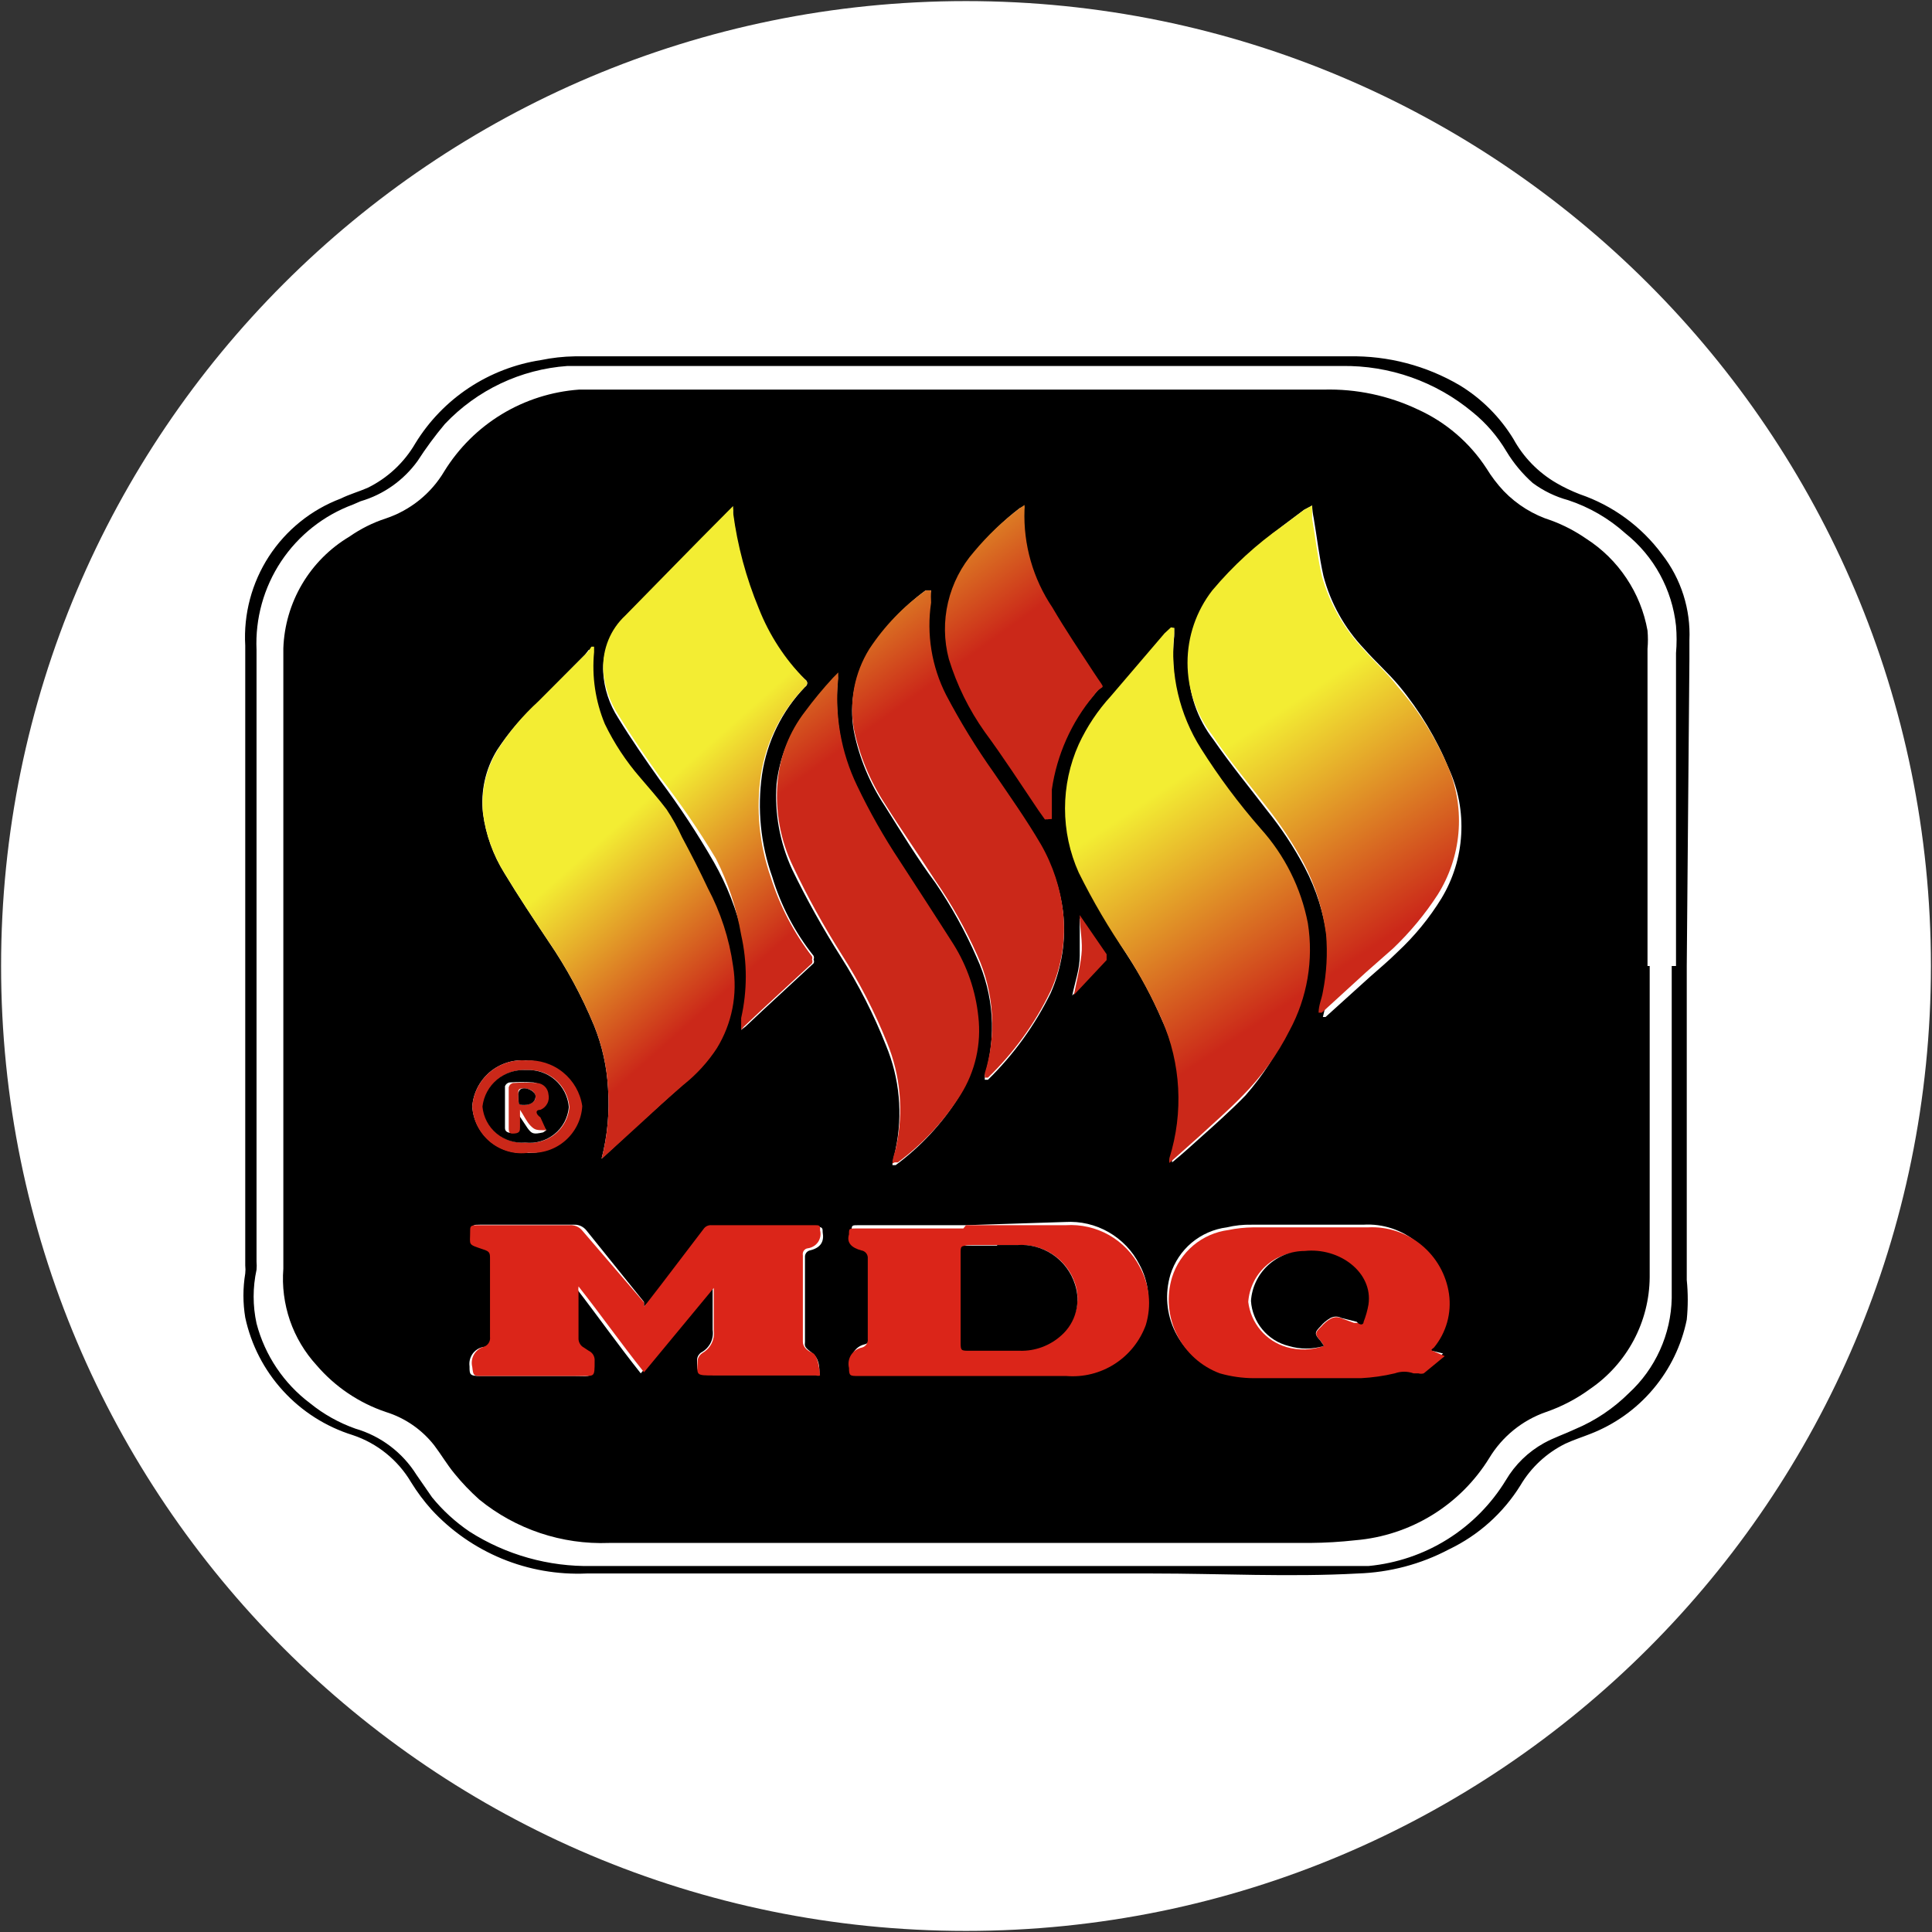
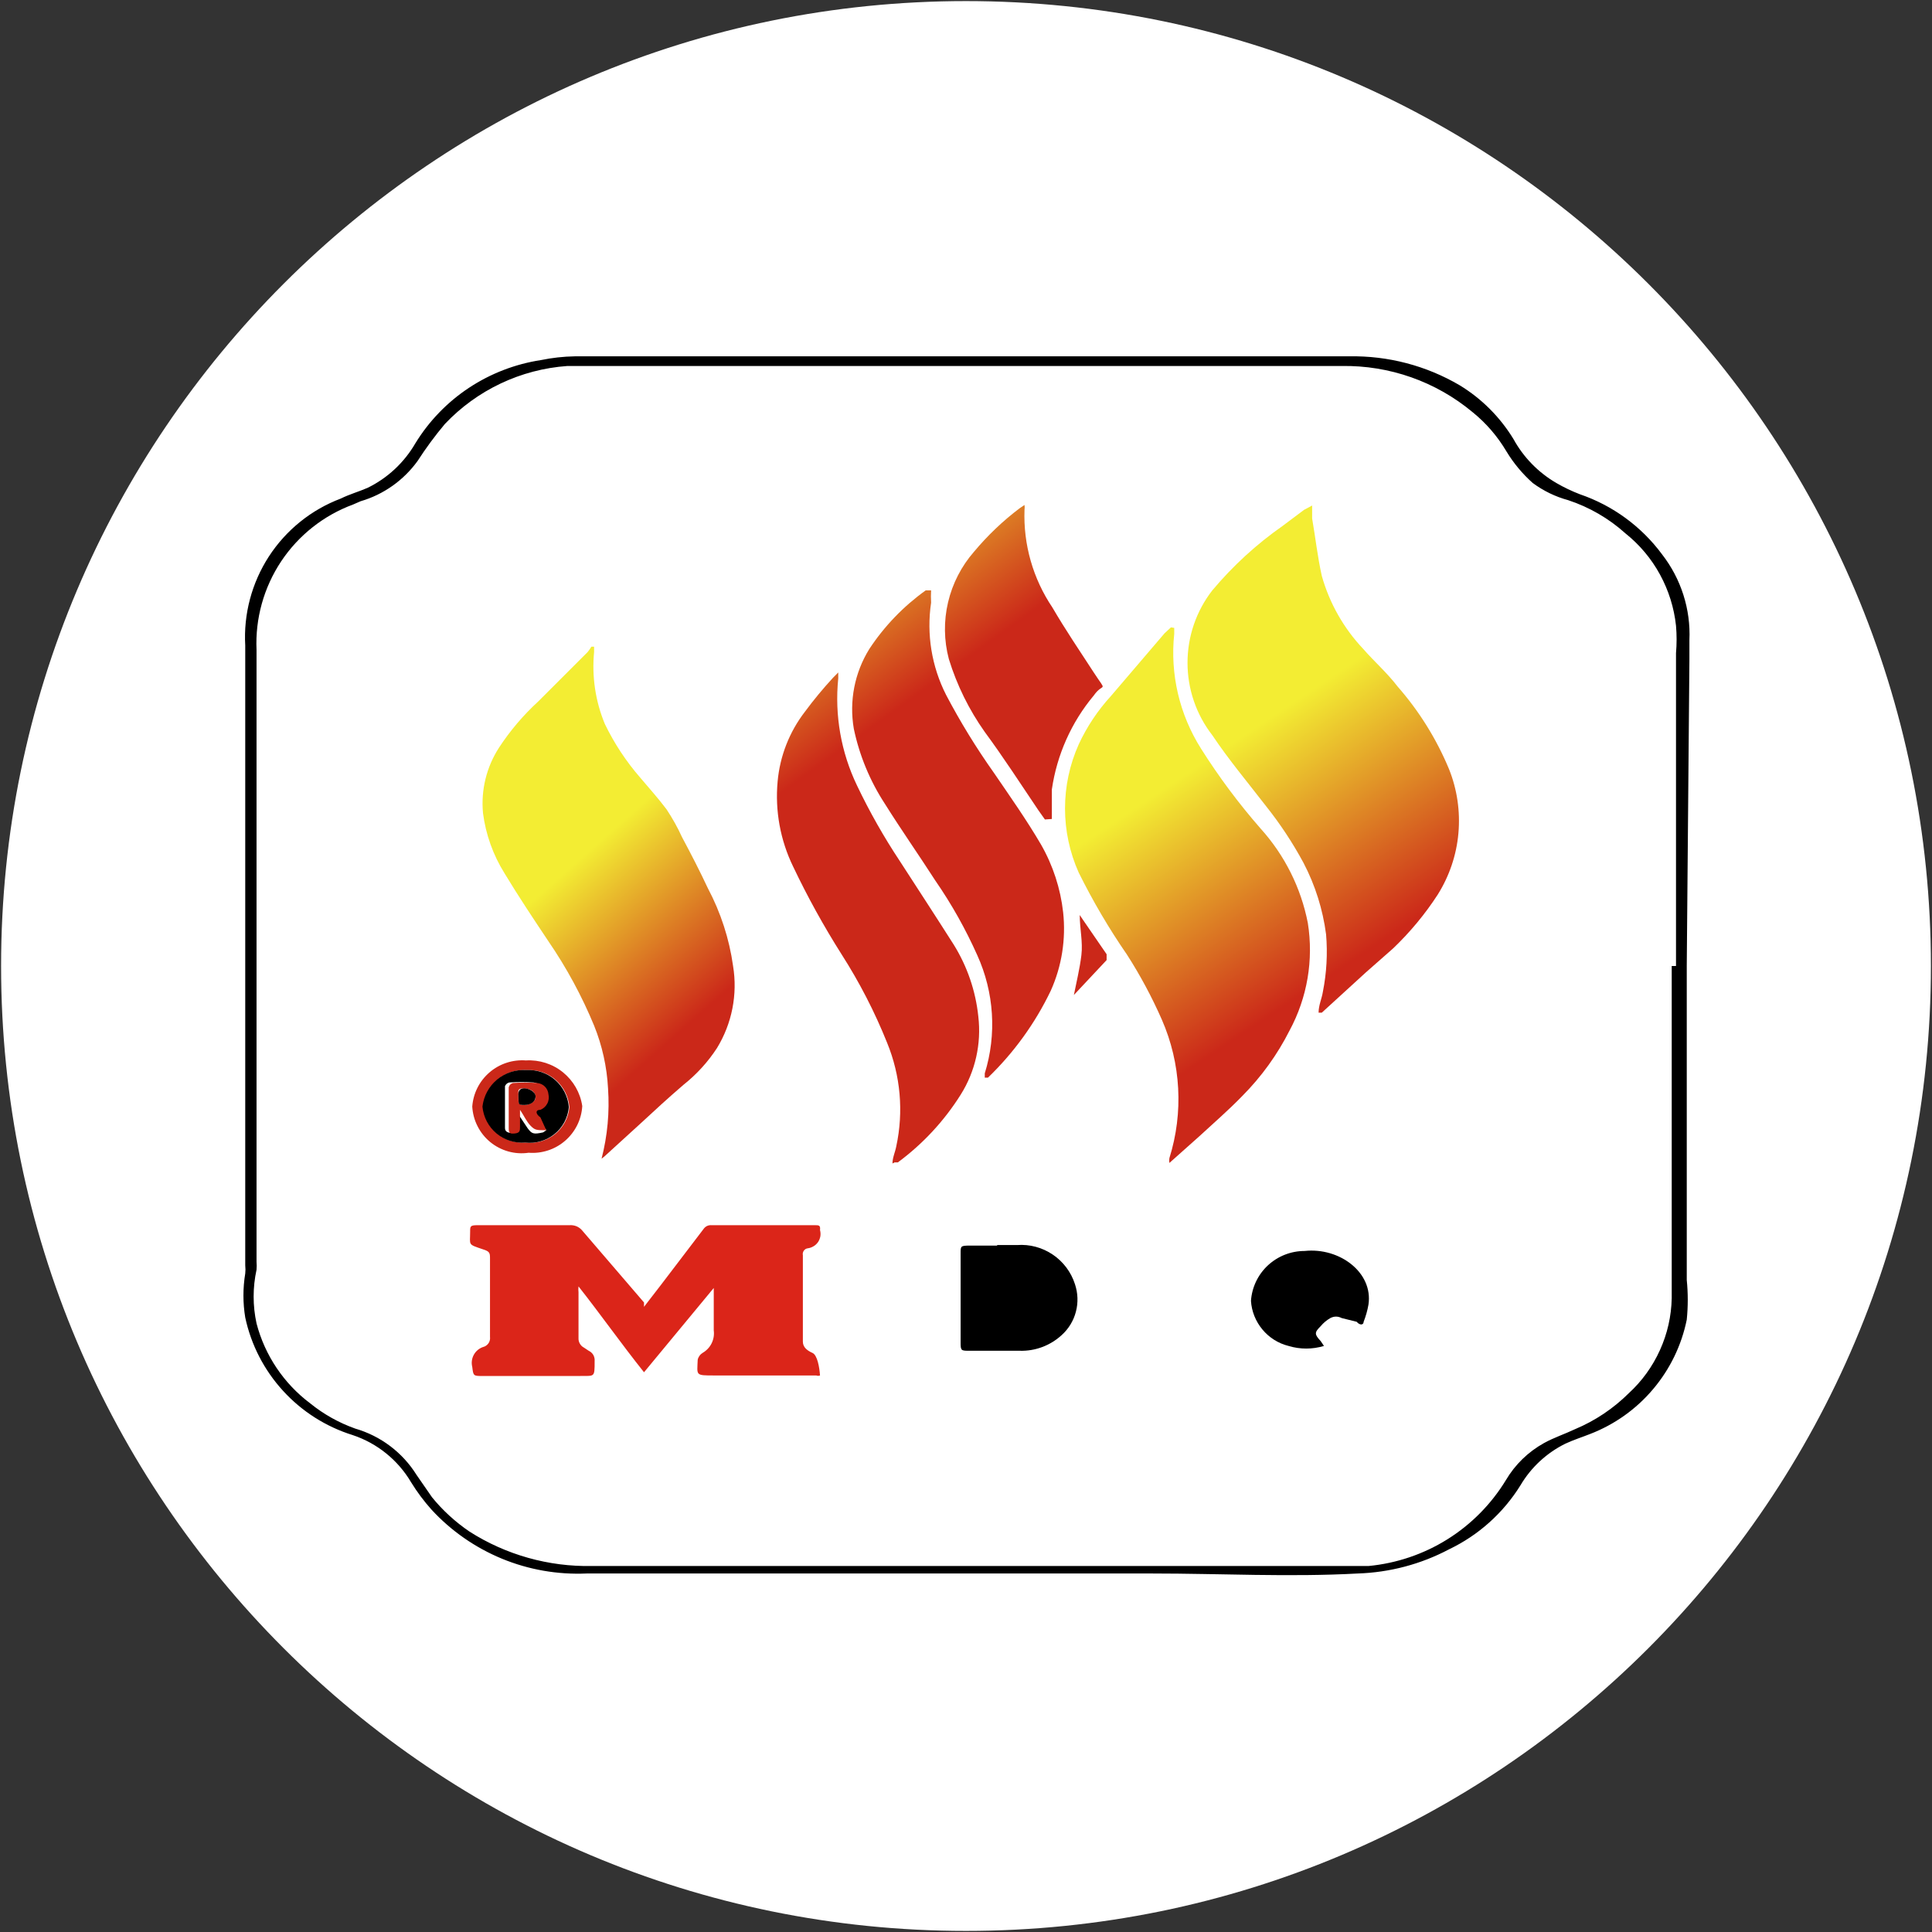
<svg xmlns="http://www.w3.org/2000/svg" width="32" height="32" viewBox="0 0 32 32" fill="none">
  <rect x="0" y="0" width="32" height="32" fill="#333333" stroke="none" />
  <g clip-path="url(#clip0_2707_314978)">
    <path d="M16 31.982C24.826 31.982 31.982 24.827 31.982 16C31.982 7.173 24.826 0.018 16 0.018C7.173 0.018 0.018 7.173 0.018 16C0.018 24.827 7.173 31.982 16 31.982Z" fill="white" />
    <path d="M27.938 16V21.2C27.96 21.419 27.96 21.639 27.938 21.858C27.852 22.282 27.66 22.678 27.38 23.009C27.101 23.34 26.742 23.595 26.338 23.751C26.204 23.804 26.062 23.849 25.929 23.911C25.618 24.064 25.358 24.305 25.182 24.604C24.897 25.062 24.487 25.429 24 25.662C23.533 25.909 23.016 26.045 22.489 26.062C21.36 26.124 20.222 26.062 19.084 26.062C15.964 26.062 12.862 26.062 9.716 26.062C9.236 26.083 8.758 26 8.314 25.817C7.871 25.634 7.472 25.357 7.147 25.004C7.021 24.863 6.908 24.712 6.809 24.551C6.591 24.182 6.247 23.904 5.84 23.769C5.398 23.631 5 23.378 4.688 23.036C4.375 22.694 4.159 22.275 4.062 21.822C4.022 21.581 4.022 21.335 4.062 21.093C4.067 21.049 4.067 21.004 4.062 20.96V10.969C4.062 10.88 4.062 10.782 4.062 10.693C4.032 10.172 4.17 9.654 4.454 9.216C4.739 8.778 5.156 8.442 5.644 8.258C5.787 8.187 5.947 8.142 6.089 8.08C6.42 7.918 6.695 7.661 6.88 7.342C7.105 6.975 7.408 6.661 7.768 6.423C8.127 6.186 8.534 6.029 8.96 5.964C9.144 5.926 9.332 5.905 9.52 5.902H22.347C22.99 5.89 23.623 6.056 24.178 6.382C24.541 6.603 24.845 6.908 25.067 7.271C25.233 7.574 25.479 7.826 25.778 8C25.903 8.073 26.034 8.135 26.169 8.187C26.713 8.373 27.187 8.72 27.529 9.182C27.844 9.587 28.005 10.092 27.982 10.604C27.982 10.702 27.982 10.809 27.982 10.916L27.938 16ZM27.76 16V10.818C27.773 10.667 27.773 10.515 27.76 10.364C27.728 10.067 27.638 9.779 27.495 9.517C27.352 9.254 27.158 9.023 26.924 8.836C26.649 8.588 26.325 8.4 25.973 8.284C25.762 8.227 25.563 8.13 25.387 8C25.216 7.848 25.069 7.671 24.951 7.476C24.804 7.228 24.615 7.008 24.391 6.827C23.783 6.32 23.014 6.049 22.222 6.062H9.396C8.624 6.117 7.901 6.46 7.369 7.022C7.205 7.217 7.054 7.422 6.916 7.636C6.684 7.956 6.353 8.191 5.973 8.302L5.849 8.356C5.361 8.536 4.944 8.866 4.656 9.299C4.369 9.732 4.226 10.245 4.249 10.764C4.249 10.871 4.249 10.969 4.249 11.076V20.898C4.253 20.942 4.253 20.987 4.249 21.031C4.185 21.324 4.185 21.627 4.249 21.92C4.387 22.449 4.701 22.916 5.138 23.244C5.361 23.425 5.614 23.566 5.884 23.662C6.305 23.784 6.666 24.056 6.898 24.427L7.156 24.8C7.334 25.019 7.544 25.21 7.778 25.369C8.382 25.754 9.088 25.952 9.804 25.938H18.142C19.529 25.938 20.924 25.938 22.311 25.938C22.436 25.938 22.551 25.938 22.667 25.938C23.13 25.894 23.578 25.743 23.973 25.496C24.368 25.249 24.7 24.913 24.942 24.516C25.094 24.258 25.312 24.047 25.573 23.902C25.733 23.813 25.92 23.751 26.089 23.671C26.421 23.532 26.723 23.329 26.978 23.076C27.197 22.875 27.372 22.632 27.494 22.362C27.617 22.091 27.683 21.799 27.689 21.502V16H27.76Z" fill="black" />
-     <path d="M27.324 16V21.156C27.321 21.52 27.23 21.879 27.058 22.201C26.886 22.523 26.639 22.799 26.337 23.005C26.115 23.168 25.869 23.297 25.608 23.387C25.215 23.523 24.881 23.794 24.666 24.151C24.429 24.535 24.105 24.858 23.721 25.094C23.337 25.33 22.902 25.473 22.453 25.511C22.202 25.539 21.95 25.554 21.697 25.556H10.088C9.308 25.586 8.542 25.33 7.937 24.836C7.79 24.704 7.653 24.562 7.529 24.409C7.404 24.258 7.306 24.089 7.191 23.938C6.986 23.677 6.707 23.485 6.391 23.387C5.946 23.237 5.55 22.97 5.244 22.613C5.048 22.399 4.897 22.146 4.802 21.871C4.708 21.595 4.67 21.304 4.693 21.013C4.693 20.782 4.693 20.542 4.693 20.311V11.28C4.693 11.093 4.693 10.916 4.693 10.738C4.706 10.363 4.813 9.997 5.004 9.674C5.195 9.351 5.464 9.081 5.786 8.889C5.972 8.759 6.175 8.657 6.391 8.587C6.797 8.451 7.142 8.173 7.36 7.804C7.598 7.419 7.924 7.095 8.312 6.86C8.7 6.625 9.138 6.486 9.591 6.453H10.017H21.928C22.466 6.439 22.999 6.552 23.484 6.782C23.949 6.993 24.344 7.332 24.622 7.76C24.704 7.894 24.799 8.019 24.906 8.133C25.125 8.36 25.397 8.528 25.697 8.622C25.902 8.698 26.096 8.8 26.275 8.924C26.54 9.094 26.766 9.317 26.94 9.579C27.115 9.84 27.233 10.135 27.288 10.444C27.297 10.545 27.297 10.646 27.288 10.747V16H27.324ZM21.733 8.373L21.6 8.444L21.244 8.711C20.813 9.037 20.427 9.42 20.097 9.849C19.831 10.192 19.686 10.614 19.686 11.049C19.686 11.483 19.831 11.906 20.097 12.249C20.373 12.649 20.693 13.04 20.986 13.422C21.223 13.716 21.431 14.031 21.608 14.364C21.803 14.733 21.93 15.133 21.982 15.547C22.031 15.862 22.031 16.183 21.982 16.498C21.982 16.613 21.937 16.72 21.911 16.845H21.955L22.693 16.178C22.844 16.044 23.004 15.911 23.146 15.769C23.428 15.507 23.673 15.208 23.875 14.88C24.068 14.56 24.181 14.197 24.202 13.824C24.224 13.451 24.154 13.078 24 12.738C23.795 12.239 23.517 11.775 23.173 11.36C22.995 11.147 22.782 10.96 22.595 10.747C22.272 10.407 22.039 9.991 21.92 9.538C21.849 9.218 21.813 8.898 21.76 8.587C21.745 8.516 21.736 8.445 21.733 8.373ZM19.448 10.4L19.342 10.498L18.453 11.538C18.235 11.776 18.055 12.045 17.92 12.338C17.77 12.672 17.693 13.034 17.693 13.4C17.693 13.766 17.77 14.128 17.92 14.462C18.135 14.93 18.384 15.382 18.666 15.813C18.89 16.154 19.083 16.514 19.244 16.889C19.431 17.291 19.537 17.726 19.555 18.169C19.556 18.509 19.508 18.847 19.413 19.173C19.413 19.173 19.413 19.227 19.413 19.253C19.6 19.102 19.76 18.951 19.92 18.809C20.08 18.667 20.409 18.373 20.631 18.142C20.916 17.816 21.152 17.451 21.333 17.058C21.628 16.515 21.734 15.89 21.635 15.28C21.524 14.694 21.253 14.149 20.853 13.707C20.502 13.31 20.181 12.888 19.893 12.444C19.53 11.881 19.373 11.209 19.448 10.542V10.4ZM9.964 19.191L10.569 18.631L11.28 17.991C11.493 17.819 11.681 17.619 11.84 17.396C12.088 16.985 12.183 16.5 12.106 16.027C12.04 15.585 11.899 15.158 11.688 14.764L11.262 13.929C11.184 13.769 11.095 13.614 10.995 13.467C10.871 13.28 10.711 13.111 10.569 12.933C10.335 12.664 10.137 12.365 9.982 12.044C9.818 11.673 9.756 11.265 9.804 10.862V10.764H9.751L9.689 10.845L8.88 11.662C8.633 11.889 8.415 12.146 8.231 12.427C8.039 12.741 7.958 13.11 8 13.476C8.047 13.826 8.168 14.162 8.355 14.462C8.586 14.845 8.835 15.218 9.084 15.591C9.384 16.029 9.637 16.496 9.84 16.987C9.974 17.318 10.052 17.67 10.071 18.027C10.098 18.418 10.062 18.811 9.964 19.191ZM12.275 17.058L12.346 17.005L12.64 16.729L13.475 15.956C13.481 15.946 13.483 15.935 13.483 15.925C13.483 15.914 13.481 15.903 13.475 15.893C13.479 15.883 13.482 15.873 13.482 15.862C13.482 15.851 13.479 15.841 13.475 15.831C13.166 15.443 12.934 14.999 12.791 14.524C12.598 13.981 12.54 13.398 12.622 12.827C12.704 12.282 12.952 11.776 13.333 11.378C13.344 11.372 13.353 11.363 13.36 11.352C13.366 11.341 13.37 11.328 13.37 11.316C13.37 11.303 13.366 11.29 13.36 11.279C13.353 11.268 13.344 11.259 13.333 11.253C13.002 10.938 12.741 10.557 12.569 10.133C12.357 9.624 12.214 9.089 12.142 8.542V8.436L12.035 8.533L10.355 10.249C10.233 10.361 10.137 10.499 10.074 10.653C10.011 10.806 9.982 10.972 9.991 11.138C10.007 11.407 10.093 11.667 10.24 11.893C10.453 12.24 10.693 12.587 10.933 12.925C11.256 13.357 11.553 13.808 11.822 14.276C12.041 14.659 12.203 15.072 12.302 15.502C12.404 15.956 12.404 16.426 12.302 16.88C12.311 16.889 12.293 16.978 12.275 17.058ZM15.422 9.778H15.377H15.333C14.962 10.052 14.645 10.392 14.4 10.782C14.154 11.177 14.062 11.649 14.142 12.107C14.23 12.551 14.406 12.974 14.657 13.351C14.924 13.778 15.209 14.24 15.493 14.622C15.759 15.012 15.988 15.426 16.177 15.858C16.46 16.471 16.508 17.167 16.311 17.813V17.884H16.364C16.79 17.467 17.142 16.98 17.404 16.445C17.588 16.026 17.659 15.566 17.608 15.111C17.558 14.705 17.421 14.314 17.209 13.964C16.968 13.556 16.693 13.165 16.426 12.773C16.134 12.362 15.87 11.931 15.635 11.485C15.395 11.013 15.308 10.479 15.386 9.956C15.395 9.896 15.407 9.836 15.422 9.778ZM14.782 19.298H14.835C15.248 18.992 15.601 18.613 15.875 18.178C16.117 17.791 16.221 17.333 16.169 16.88C16.116 16.455 15.973 16.046 15.751 15.68C15.484 15.218 15.2 14.791 14.906 14.311C14.64 13.911 14.403 13.492 14.195 13.058C13.932 12.504 13.821 11.89 13.875 11.28C13.879 11.248 13.879 11.215 13.875 11.182L13.777 11.271C13.626 11.458 13.457 11.636 13.315 11.831C13.065 12.169 12.908 12.568 12.862 12.987C12.828 13.472 12.916 13.958 13.12 14.4C13.361 14.898 13.632 15.382 13.928 15.849C14.223 16.313 14.473 16.804 14.675 17.316C14.9 17.858 14.956 18.456 14.835 19.031C14.826 19.084 14.8 19.173 14.782 19.271V19.298ZM10.666 21.645V21.564L9.715 20.382C9.691 20.351 9.66 20.326 9.625 20.309C9.589 20.292 9.55 20.283 9.511 20.285H7.946C7.84 20.285 7.822 20.285 7.822 20.391C7.822 20.622 7.777 20.596 8.035 20.693C8.07 20.702 8.101 20.723 8.123 20.752C8.144 20.781 8.154 20.817 8.151 20.853C8.142 20.951 8.142 21.049 8.151 21.147C8.151 21.485 8.151 21.813 8.151 22.142C8.153 22.163 8.151 22.185 8.145 22.206C8.138 22.226 8.128 22.245 8.113 22.261C8.099 22.277 8.081 22.29 8.062 22.298C8.042 22.307 8.021 22.311 8 22.311C7.929 22.326 7.866 22.368 7.825 22.427C7.784 22.487 7.767 22.559 7.777 22.631C7.777 22.765 7.777 22.791 7.955 22.791C8.48 22.791 8.995 22.791 9.52 22.791C9.822 22.791 9.786 22.836 9.795 22.542C9.797 22.508 9.788 22.473 9.769 22.444C9.749 22.416 9.721 22.394 9.689 22.382L9.617 22.32C9.587 22.307 9.562 22.284 9.546 22.255C9.53 22.226 9.524 22.193 9.529 22.16V21.404C9.529 21.404 9.529 21.342 9.529 21.316C9.893 21.787 10.231 22.267 10.613 22.747L11.804 21.333C11.804 21.333 11.804 21.396 11.804 21.422C11.804 21.627 11.804 21.822 11.804 22.027C11.815 22.101 11.803 22.176 11.77 22.243C11.736 22.309 11.683 22.364 11.617 22.4C11.597 22.412 11.581 22.429 11.568 22.449C11.556 22.469 11.548 22.492 11.546 22.516C11.546 22.756 11.546 22.765 11.822 22.773H13.511C13.521 22.777 13.531 22.78 13.542 22.78C13.553 22.78 13.563 22.777 13.573 22.773C13.573 22.64 13.573 22.498 13.44 22.4C13.306 22.302 13.333 22.285 13.333 22.222V20.818C13.332 20.794 13.34 20.77 13.354 20.75C13.369 20.731 13.389 20.717 13.413 20.711C13.6 20.667 13.653 20.56 13.626 20.409C13.626 20.347 13.626 20.32 13.528 20.32H11.813C11.787 20.318 11.762 20.323 11.738 20.334C11.715 20.345 11.695 20.361 11.68 20.382L10.969 21.316L10.666 21.645ZM23.68 22.364C23.68 22.364 23.68 22.364 23.68 22.311C23.777 22.186 23.849 22.044 23.89 21.891C23.931 21.738 23.941 21.579 23.92 21.422C23.886 21.096 23.727 20.796 23.477 20.584C23.227 20.372 22.905 20.264 22.577 20.285H20.729C20.591 20.282 20.453 20.297 20.32 20.329C20.106 20.356 19.904 20.445 19.738 20.583C19.573 20.722 19.451 20.905 19.386 21.111C19.291 21.427 19.32 21.768 19.467 22.063C19.614 22.359 19.868 22.587 20.177 22.702C20.359 22.755 20.548 22.782 20.737 22.782H22.515C22.704 22.774 22.892 22.747 23.075 22.702C23.176 22.666 23.286 22.666 23.386 22.702H23.466C23.495 22.711 23.526 22.711 23.555 22.702L23.902 22.418L23.68 22.364ZM16 20.293H14.222C14.106 20.293 14.106 20.293 14.106 20.391C14.062 20.542 14.151 20.622 14.302 20.658C14.336 20.662 14.367 20.68 14.388 20.706C14.409 20.732 14.42 20.766 14.417 20.8V22.125C14.423 22.156 14.415 22.189 14.397 22.215C14.379 22.242 14.351 22.26 14.32 22.267C14.283 22.275 14.248 22.291 14.217 22.313C14.186 22.335 14.16 22.363 14.14 22.395C14.12 22.427 14.107 22.463 14.101 22.501C14.095 22.538 14.097 22.577 14.106 22.613C14.106 22.729 14.106 22.747 14.266 22.747H17.653C17.933 22.766 18.211 22.694 18.447 22.542C18.682 22.39 18.862 22.165 18.96 21.902C19.012 21.745 19.03 21.578 19.015 21.413C19 21.248 18.951 21.088 18.871 20.942C18.757 20.718 18.58 20.533 18.362 20.408C18.144 20.283 17.895 20.225 17.644 20.24L16 20.293ZM17.351 13.573C17.355 13.556 17.355 13.537 17.351 13.52C17.351 13.378 17.351 13.227 17.351 13.085C17.452 12.519 17.704 11.991 18.08 11.556C18.266 11.325 18.248 11.413 18.08 11.173C17.911 10.933 17.608 10.462 17.395 10.098C17.074 9.621 16.912 9.055 16.933 8.48C16.937 8.454 16.937 8.427 16.933 8.4L16.889 8.418C16.632 8.615 16.399 8.842 16.195 9.093C15.983 9.331 15.832 9.618 15.758 9.928C15.683 10.239 15.687 10.563 15.768 10.871C15.902 11.303 16.103 11.711 16.364 12.08C16.648 12.516 16.942 12.969 17.253 13.378L17.351 13.573ZM7.822 18.329C7.83 18.438 7.859 18.544 7.908 18.641C7.957 18.738 8.025 18.825 8.107 18.896C8.19 18.967 8.286 19.021 8.389 19.055C8.493 19.089 8.602 19.102 8.711 19.093C8.82 19.102 8.93 19.088 9.034 19.054C9.138 19.02 9.234 18.965 9.317 18.893C9.4 18.821 9.467 18.733 9.516 18.635C9.564 18.537 9.593 18.43 9.6 18.32C9.567 18.108 9.46 17.915 9.296 17.776C9.133 17.637 8.925 17.562 8.711 17.564C8.602 17.556 8.493 17.569 8.389 17.603C8.286 17.637 8.19 17.691 8.107 17.762C8.025 17.833 7.957 17.92 7.908 18.017C7.859 18.114 7.83 18.22 7.822 18.329ZM17.884 15.156C17.884 15.387 17.884 15.609 17.884 15.831C17.884 16.053 17.804 16.267 17.76 16.489L18.302 15.911C18.31 15.896 18.315 15.879 18.315 15.862C18.315 15.845 18.31 15.828 18.302 15.813L17.911 15.245L17.849 15.165L17.884 15.156Z" fill="black" />
    <path d="M21.733 8.373C21.733 8.45 21.733 8.521 21.733 8.587C21.787 8.898 21.822 9.218 21.893 9.538C22.02 9.99 22.255 10.405 22.578 10.747C22.764 10.96 22.978 11.147 23.147 11.369C23.504 11.776 23.792 12.238 24 12.738C24.135 13.075 24.188 13.439 24.156 13.8C24.124 14.162 24.006 14.51 23.813 14.818C23.603 15.142 23.355 15.44 23.076 15.707L22.622 16.107L21.893 16.773H21.84C21.84 16.649 21.893 16.542 21.911 16.427C21.973 16.114 21.991 15.793 21.964 15.476C21.91 15.063 21.784 14.662 21.591 14.293C21.412 13.961 21.204 13.646 20.969 13.351C20.667 12.96 20.347 12.578 20.08 12.178C19.813 11.835 19.669 11.412 19.669 10.978C19.669 10.543 19.813 10.121 20.08 9.778C20.42 9.373 20.811 9.014 21.244 8.711L21.6 8.444L21.733 8.373Z" fill="url(#paint0_linear_2707_314978)" />
    <path d="M19.449 10.4V10.498C19.378 11.164 19.535 11.834 19.893 12.4C20.187 12.866 20.517 13.309 20.88 13.724C21.278 14.165 21.549 14.706 21.662 15.289C21.759 15.899 21.653 16.523 21.36 17.067C21.158 17.467 20.894 17.833 20.578 18.151C20.355 18.382 20.107 18.596 19.867 18.818L19.369 19.262C19.364 19.236 19.364 19.209 19.369 19.182C19.605 18.428 19.561 17.613 19.244 16.889C19.08 16.516 18.887 16.156 18.667 15.813C18.368 15.38 18.101 14.925 17.867 14.453C17.717 14.119 17.64 13.757 17.64 13.391C17.64 13.025 17.717 12.663 17.867 12.329C18.002 12.037 18.182 11.767 18.4 11.529L19.289 10.489L19.395 10.391L19.449 10.4Z" fill="url(#paint1_linear_2707_314978)" />
    <path d="M9.964 19.191C10.062 18.811 10.098 18.418 10.071 18.027C10.052 17.67 9.974 17.318 9.84 16.987C9.637 16.496 9.384 16.029 9.084 15.591C8.835 15.218 8.586 14.845 8.355 14.462C8.167 14.16 8.045 13.82 8 13.467C7.964 13.085 8.058 12.703 8.266 12.382C8.45 12.101 8.668 11.845 8.915 11.618L9.733 10.8C9.756 10.772 9.777 10.742 9.795 10.711H9.84V10.8C9.801 11.206 9.862 11.615 10.018 11.991C10.173 12.312 10.37 12.611 10.604 12.88C10.755 13.058 10.906 13.227 11.04 13.405C11.137 13.552 11.224 13.706 11.297 13.867C11.449 14.151 11.591 14.427 11.724 14.711C11.937 15.113 12.079 15.549 12.142 16C12.219 16.471 12.124 16.953 11.875 17.36C11.725 17.59 11.539 17.794 11.324 17.965C11.075 18.178 10.844 18.391 10.613 18.605L10.009 19.156L9.964 19.191Z" fill="url(#paint2_linear_2707_314978)" />
-     <path d="M12.276 17.058C12.276 16.978 12.276 16.924 12.276 16.862C12.378 16.409 12.378 15.938 12.276 15.485C12.2 15.045 12.06 14.62 11.858 14.222C11.575 13.75 11.264 13.296 10.925 12.862C10.684 12.524 10.453 12.187 10.24 11.84C10.093 11.614 10.007 11.354 9.991 11.085C9.985 10.919 10.014 10.754 10.077 10.6C10.139 10.447 10.235 10.309 10.356 10.196C10.916 9.627 11.476 9.049 12.044 8.48L12.142 8.382C12.146 8.418 12.146 8.453 12.142 8.489C12.214 9.036 12.358 9.571 12.569 10.08C12.742 10.519 13.002 10.918 13.333 11.253C13.387 11.298 13.378 11.333 13.333 11.378C12.946 11.773 12.691 12.28 12.604 12.827C12.519 13.397 12.574 13.98 12.764 14.524C12.913 15 13.145 15.445 13.449 15.84C13.453 15.848 13.455 15.857 13.455 15.867C13.455 15.876 13.453 15.885 13.449 15.893C13.454 15.903 13.457 15.914 13.457 15.925C13.457 15.935 13.454 15.946 13.449 15.956L12.613 16.729L12.32 17.005L12.276 17.058Z" fill="url(#paint3_linear_2707_314978)" />
    <path d="M15.422 9.778C15.418 9.846 15.418 9.914 15.422 9.982C15.344 10.505 15.431 11.04 15.671 11.511C15.906 11.958 16.17 12.388 16.462 12.8C16.729 13.191 17.005 13.582 17.244 13.991C17.441 14.336 17.565 14.717 17.609 15.111C17.657 15.554 17.587 16.002 17.404 16.409C17.146 16.947 16.794 17.434 16.364 17.849H16.311V17.778C16.511 17.133 16.466 16.437 16.187 15.822C15.994 15.39 15.762 14.976 15.493 14.587C15.218 14.16 14.925 13.742 14.658 13.316C14.41 12.937 14.235 12.514 14.142 12.071C14.063 11.613 14.154 11.142 14.4 10.747C14.649 10.369 14.966 10.041 15.333 9.778H15.378H15.422Z" fill="url(#paint4_linear_2707_314978)" />
    <path d="M14.782 19.271C14.782 19.173 14.827 19.084 14.845 18.987C14.969 18.413 14.916 17.815 14.693 17.271C14.488 16.76 14.235 16.269 13.938 15.805C13.642 15.338 13.375 14.854 13.138 14.356C12.924 13.917 12.835 13.428 12.88 12.942C12.918 12.522 13.075 12.121 13.333 11.787C13.477 11.592 13.632 11.405 13.796 11.227L13.884 11.138C13.884 11.138 13.884 11.209 13.884 11.236C13.822 11.845 13.93 12.461 14.196 13.013C14.403 13.447 14.641 13.866 14.907 14.267C15.2 14.72 15.485 15.156 15.796 15.645C16.02 16.005 16.16 16.413 16.204 16.836C16.257 17.289 16.154 17.747 15.911 18.133C15.637 18.568 15.284 18.948 14.871 19.253H14.818L14.782 19.271Z" fill="url(#paint5_linear_2707_314978)" />
    <path d="M10.667 21.645L10.942 21.289L11.653 20.356C11.668 20.334 11.688 20.317 11.711 20.306C11.735 20.295 11.761 20.291 11.787 20.293H13.493C13.564 20.293 13.591 20.293 13.582 20.373C13.591 20.407 13.593 20.442 13.588 20.476C13.582 20.51 13.569 20.543 13.55 20.572C13.53 20.6 13.505 20.625 13.475 20.642C13.445 20.66 13.412 20.672 13.378 20.676C13.365 20.678 13.352 20.682 13.341 20.689C13.33 20.696 13.321 20.706 13.313 20.716C13.306 20.727 13.3 20.739 13.298 20.752C13.295 20.765 13.295 20.778 13.298 20.791V22.222C13.298 22.32 13.378 22.373 13.458 22.409C13.538 22.445 13.573 22.649 13.582 22.782C13.572 22.786 13.562 22.788 13.551 22.788C13.54 22.788 13.53 22.786 13.52 22.782H11.831C11.511 22.782 11.547 22.782 11.556 22.524C11.56 22.501 11.57 22.478 11.584 22.458C11.597 22.439 11.615 22.422 11.636 22.409C11.7 22.372 11.753 22.317 11.786 22.251C11.819 22.184 11.832 22.109 11.822 22.036C11.822 21.84 11.822 21.636 11.822 21.44V21.333L10.667 22.729C10.284 22.249 9.947 21.769 9.582 21.307C9.578 21.339 9.578 21.372 9.582 21.404V22.16C9.58 22.192 9.587 22.225 9.603 22.253C9.619 22.282 9.642 22.305 9.671 22.32L9.751 22.373C9.783 22.388 9.809 22.412 9.827 22.442C9.844 22.473 9.852 22.507 9.849 22.542C9.849 22.836 9.849 22.782 9.573 22.791H8C7.84 22.791 7.84 22.791 7.822 22.64C7.805 22.573 7.814 22.502 7.847 22.441C7.88 22.38 7.934 22.334 8 22.311C8.037 22.303 8.069 22.28 8.091 22.249C8.112 22.218 8.121 22.18 8.116 22.142C8.116 21.813 8.116 21.485 8.116 21.156C8.116 21.058 8.116 20.951 8.116 20.853C8.116 20.756 8.116 20.729 8 20.693C7.742 20.605 7.787 20.631 7.787 20.4C7.787 20.311 7.787 20.293 7.911 20.293H9.431C9.471 20.29 9.512 20.296 9.549 20.311C9.586 20.327 9.619 20.351 9.644 20.382L10.667 21.573V21.645Z" fill="#DB2519" />
-     <path d="M23.706 22.364L23.929 22.462L23.582 22.747C23.553 22.756 23.522 22.756 23.493 22.747H23.413C23.312 22.711 23.203 22.711 23.102 22.747C22.918 22.791 22.731 22.817 22.542 22.827H20.764C20.575 22.826 20.386 22.799 20.204 22.747C19.895 22.632 19.641 22.403 19.494 22.108C19.347 21.812 19.318 21.472 19.413 21.156C19.478 20.95 19.6 20.767 19.765 20.628C19.931 20.489 20.132 20.401 20.346 20.373C20.481 20.345 20.618 20.331 20.755 20.329H22.657C22.978 20.312 23.294 20.416 23.542 20.62C23.791 20.824 23.954 21.113 24 21.431C24.022 21.588 24.012 21.749 23.969 21.902C23.926 22.055 23.852 22.197 23.751 22.32C23.733 22.331 23.717 22.346 23.706 22.364ZM21.929 22.293L21.884 22.222C21.777 22.107 21.769 22.08 21.884 21.973C21.929 21.92 21.983 21.874 22.044 21.84C22.073 21.825 22.105 21.816 22.137 21.816C22.17 21.816 22.202 21.825 22.231 21.84L22.426 21.911C22.48 21.911 22.524 21.911 22.533 21.911C22.576 21.821 22.606 21.725 22.622 21.627C22.702 21.111 22.142 20.693 21.564 20.738C21.339 20.737 21.122 20.822 20.957 20.976C20.792 21.129 20.691 21.34 20.675 21.564C20.696 21.737 20.767 21.9 20.879 22.032C20.991 22.165 21.14 22.262 21.306 22.311C21.511 22.371 21.728 22.364 21.929 22.293Z" fill="#DB2519" />
-     <path d="M16 20.293H17.653C17.903 20.277 18.152 20.334 18.37 20.457C18.588 20.581 18.765 20.765 18.88 20.987C18.959 21.132 19.009 21.292 19.026 21.457C19.043 21.622 19.026 21.788 18.978 21.947C18.881 22.212 18.7 22.439 18.463 22.591C18.225 22.744 17.944 22.814 17.662 22.791H14.222C14.08 22.791 14.062 22.791 14.062 22.658C14.053 22.622 14.051 22.584 14.057 22.547C14.063 22.51 14.076 22.475 14.096 22.443C14.116 22.412 14.143 22.384 14.173 22.363C14.204 22.342 14.239 22.327 14.275 22.32C14.306 22.312 14.333 22.293 14.351 22.267C14.368 22.241 14.377 22.209 14.373 22.178V20.845C14.376 20.813 14.366 20.781 14.347 20.757C14.327 20.732 14.298 20.715 14.267 20.711C14.107 20.667 14.018 20.587 14.062 20.444C14.062 20.347 14.062 20.347 14.178 20.347H15.956L16 20.293ZM16.56 20.622H16.107C15.964 20.622 15.956 20.622 15.956 20.756V22.222C15.956 22.347 15.956 22.356 16.107 22.356H16.889C17.146 22.36 17.395 22.265 17.582 22.089C17.698 21.988 17.781 21.854 17.821 21.705C17.861 21.556 17.855 21.399 17.804 21.253C17.74 21.064 17.616 20.9 17.451 20.787C17.286 20.673 17.089 20.615 16.889 20.622C16.738 20.631 16.622 20.622 16.515 20.622H16.56Z" fill="#DB2519" />
    <path d="M17.307 13.573L17.2 13.422C16.907 12.987 16.613 12.533 16.311 12.124C16.05 11.756 15.849 11.348 15.716 10.916C15.634 10.608 15.63 10.285 15.703 9.975C15.776 9.665 15.924 9.377 16.133 9.138C16.357 8.87 16.61 8.628 16.889 8.418L16.969 8.364C16.973 8.391 16.973 8.418 16.969 8.444C16.948 9.019 17.11 9.585 17.431 10.062C17.644 10.427 17.884 10.782 18.116 11.138C18.347 11.493 18.276 11.289 18.116 11.52C17.745 11.964 17.505 12.503 17.422 13.076C17.422 13.227 17.422 13.369 17.422 13.511C17.422 13.653 17.422 13.511 17.422 13.565L17.307 13.573Z" fill="url(#paint6_linear_2707_314978)" />
    <path d="M7.822 18.329C7.83 18.22 7.859 18.114 7.908 18.017C7.957 17.92 8.025 17.833 8.108 17.762C8.19 17.691 8.286 17.637 8.39 17.603C8.493 17.569 8.603 17.556 8.711 17.564C8.933 17.551 9.152 17.621 9.325 17.761C9.497 17.901 9.612 18.1 9.644 18.32C9.638 18.43 9.609 18.537 9.561 18.635C9.512 18.733 9.445 18.821 9.362 18.893C9.279 18.965 9.183 19.02 9.079 19.054C8.975 19.088 8.865 19.102 8.756 19.093C8.643 19.11 8.529 19.102 8.42 19.072C8.31 19.041 8.208 18.988 8.121 18.917C8.033 18.845 7.961 18.755 7.91 18.654C7.858 18.553 7.829 18.442 7.822 18.329ZM8.711 18.924C8.797 18.934 8.884 18.927 8.967 18.902C9.05 18.878 9.128 18.837 9.195 18.783C9.262 18.728 9.317 18.661 9.358 18.584C9.399 18.508 9.423 18.424 9.431 18.338C9.417 18.164 9.336 18.003 9.205 17.888C9.074 17.773 8.903 17.715 8.729 17.724C8.553 17.712 8.379 17.768 8.243 17.88C8.107 17.993 8.02 18.154 8 18.329C8.016 18.5 8.098 18.659 8.23 18.77C8.361 18.881 8.531 18.937 8.702 18.924H8.711Z" fill="url(#paint7_linear_2707_314978)" />
    <path d="M17.884 15.156L17.938 15.236L18.329 15.805C18.329 15.805 18.329 15.884 18.329 15.902L17.787 16.48C17.831 16.258 17.884 16.044 17.911 15.822C17.938 15.6 17.884 15.387 17.884 15.156Z" fill="url(#paint8_linear_2707_314978)" />
    <path d="M21.929 22.293C21.737 22.351 21.533 22.351 21.342 22.293C21.173 22.251 21.021 22.155 20.91 22.021C20.798 21.887 20.731 21.721 20.72 21.547C20.735 21.322 20.836 21.111 21.001 20.958C21.166 20.805 21.383 20.72 21.609 20.72C22.186 20.658 22.746 21.076 22.666 21.609C22.649 21.706 22.622 21.801 22.586 21.893C22.586 21.947 22.524 21.956 22.471 21.893L22.222 21.831C22.193 21.816 22.161 21.807 22.129 21.807C22.096 21.807 22.064 21.816 22.035 21.831C21.974 21.866 21.92 21.911 21.875 21.965C21.769 22.071 21.769 22.098 21.875 22.213L21.929 22.293Z" fill="black" />
    <path d="M16.516 20.622C16.622 20.622 16.738 20.622 16.845 20.622C17.054 20.606 17.263 20.662 17.437 20.78C17.612 20.898 17.741 21.071 17.805 21.271C17.854 21.418 17.86 21.577 17.82 21.727C17.781 21.877 17.698 22.012 17.582 22.116C17.393 22.288 17.145 22.381 16.889 22.373H16.062C15.92 22.373 15.911 22.373 15.911 22.24V20.756C15.911 20.64 15.911 20.631 16.062 20.631H16.516V20.622Z" fill="black" />
    <path d="M8.702 18.924C8.529 18.939 8.357 18.885 8.223 18.773C8.09 18.662 8.007 18.502 7.991 18.329C8.011 18.154 8.098 17.993 8.234 17.88C8.37 17.768 8.544 17.712 8.72 17.724C8.894 17.715 9.065 17.773 9.196 17.888C9.327 18.003 9.408 18.164 9.422 18.338C9.414 18.424 9.389 18.508 9.349 18.584C9.308 18.661 9.253 18.728 9.185 18.783C9.118 18.837 9.041 18.878 8.958 18.902C8.875 18.927 8.788 18.934 8.702 18.924ZM9.049 18.72L8.889 18.498C8.844 18.445 8.835 18.409 8.889 18.373C8.938 18.354 8.977 18.316 9 18.268C9.023 18.221 9.028 18.166 9.013 18.116C9.011 18.068 8.992 18.023 8.959 17.989C8.926 17.954 8.882 17.933 8.835 17.929C8.702 17.92 8.568 17.92 8.435 17.929C8.419 17.932 8.404 17.94 8.392 17.951C8.379 17.962 8.37 17.976 8.364 17.991C8.364 18.222 8.364 18.453 8.364 18.684C8.364 18.747 8.417 18.765 8.48 18.765C8.542 18.765 8.56 18.711 8.56 18.658V18.418L8.737 18.684C8.809 18.782 8.835 18.791 8.995 18.756L9.049 18.72Z" fill="black" />
    <path d="M9.048 18.72C8.888 18.72 8.862 18.72 8.791 18.649C8.72 18.578 8.675 18.471 8.613 18.382V18.667C8.613 18.72 8.613 18.764 8.533 18.773C8.453 18.782 8.426 18.773 8.426 18.693V18.009C8.431 17.992 8.439 17.976 8.452 17.963C8.465 17.951 8.48 17.942 8.497 17.938C8.631 17.929 8.764 17.929 8.897 17.938C8.946 17.942 8.991 17.963 9.025 17.997C9.059 18.031 9.08 18.076 9.084 18.124C9.096 18.176 9.09 18.231 9.065 18.278C9.041 18.325 9 18.362 8.951 18.382C8.862 18.382 8.871 18.453 8.951 18.507L9.048 18.72ZM8.586 18.142C8.586 18.284 8.586 18.302 8.684 18.302C8.782 18.302 8.88 18.24 8.871 18.16C8.862 18.08 8.782 18.027 8.666 18.027C8.551 18.027 8.595 18.098 8.586 18.142Z" fill="url(#paint9_linear_2707_314978)" />
    <path d="M8.586 18.142C8.586 18.098 8.586 18.036 8.666 18.027C8.746 18.018 8.871 18.08 8.871 18.16C8.871 18.24 8.8 18.302 8.684 18.302C8.569 18.302 8.595 18.285 8.586 18.142Z" fill="black" />
  </g>
  <defs>
    <linearGradient id="paint0_linear_2707_314978" x1="21.123" y1="11.823" x2="23.408" y2="15.245" gradientUnits="userSpaceOnUse">
      <stop stop-color="#F3ED33" />
      <stop offset="1" stop-color="#CB2819" />
    </linearGradient>
    <linearGradient id="paint1_linear_2707_314978" x1="18.454" y1="13.605" x2="20.739" y2="17.027" gradientUnits="userSpaceOnUse">
      <stop stop-color="#F3ED33" />
      <stop offset="1" stop-color="#CB2819" />
    </linearGradient>
    <linearGradient id="paint2_linear_2707_314978" x1="8.674" y1="15.045" x2="10.834" y2="17.48" gradientUnits="userSpaceOnUse">
      <stop stop-color="#F3ED33" />
      <stop offset="1" stop-color="#CB2819" />
    </linearGradient>
    <linearGradient id="paint3_linear_2707_314978" x1="11.061" y1="12.928" x2="13.221" y2="15.364" gradientUnits="userSpaceOnUse">
      <stop stop-color="#F3ED33" />
      <stop offset="1" stop-color="#CB2819" />
    </linearGradient>
    <linearGradient id="paint4_linear_2707_314978" x1="12.512" y1="9.049" x2="14.601" y2="11.938" gradientUnits="userSpaceOnUse">
      <stop stop-color="#F3ED33" />
      <stop offset="1" stop-color="#CB2819" />
    </linearGradient>
    <linearGradient id="paint5_linear_2707_314978" x1="10.836" y1="10.261" x2="12.925" y2="13.149" gradientUnits="userSpaceOnUse">
      <stop stop-color="#F3ED33" />
      <stop offset="1" stop-color="#CB2819" />
    </linearGradient>
    <linearGradient id="paint6_linear_2707_314978" x1="14.707" y1="7.461" x2="16.796" y2="10.35" gradientUnits="userSpaceOnUse">
      <stop stop-color="#F3ED33" />
      <stop offset="1" stop-color="#CB2819" />
    </linearGradient>
    <linearGradient id="paint7_linear_2707_314978" x1="5.175" y1="12.287" x2="6.126" y2="15.976" gradientUnits="userSpaceOnUse">
      <stop stop-color="#F3ED33" />
      <stop offset="1" stop-color="#CB2819" />
    </linearGradient>
    <linearGradient id="paint8_linear_2707_314978" x1="14.471" y1="9.89" x2="15.422" y2="13.579" gradientUnits="userSpaceOnUse">
      <stop stop-color="#F3ED33" />
      <stop offset="1" stop-color="#CB2819" />
    </linearGradient>
    <linearGradient id="paint9_linear_2707_314978" x1="5.174" y1="12.287" x2="6.125" y2="15.976" gradientUnits="userSpaceOnUse">
      <stop stop-color="#F3ED33" />
      <stop offset="1" stop-color="#CB2819" />
    </linearGradient>
    <clipPath id="clip0_2707_314978">
      <rect width="32" height="32" fill="white" />
    </clipPath>
  </defs>
</svg>